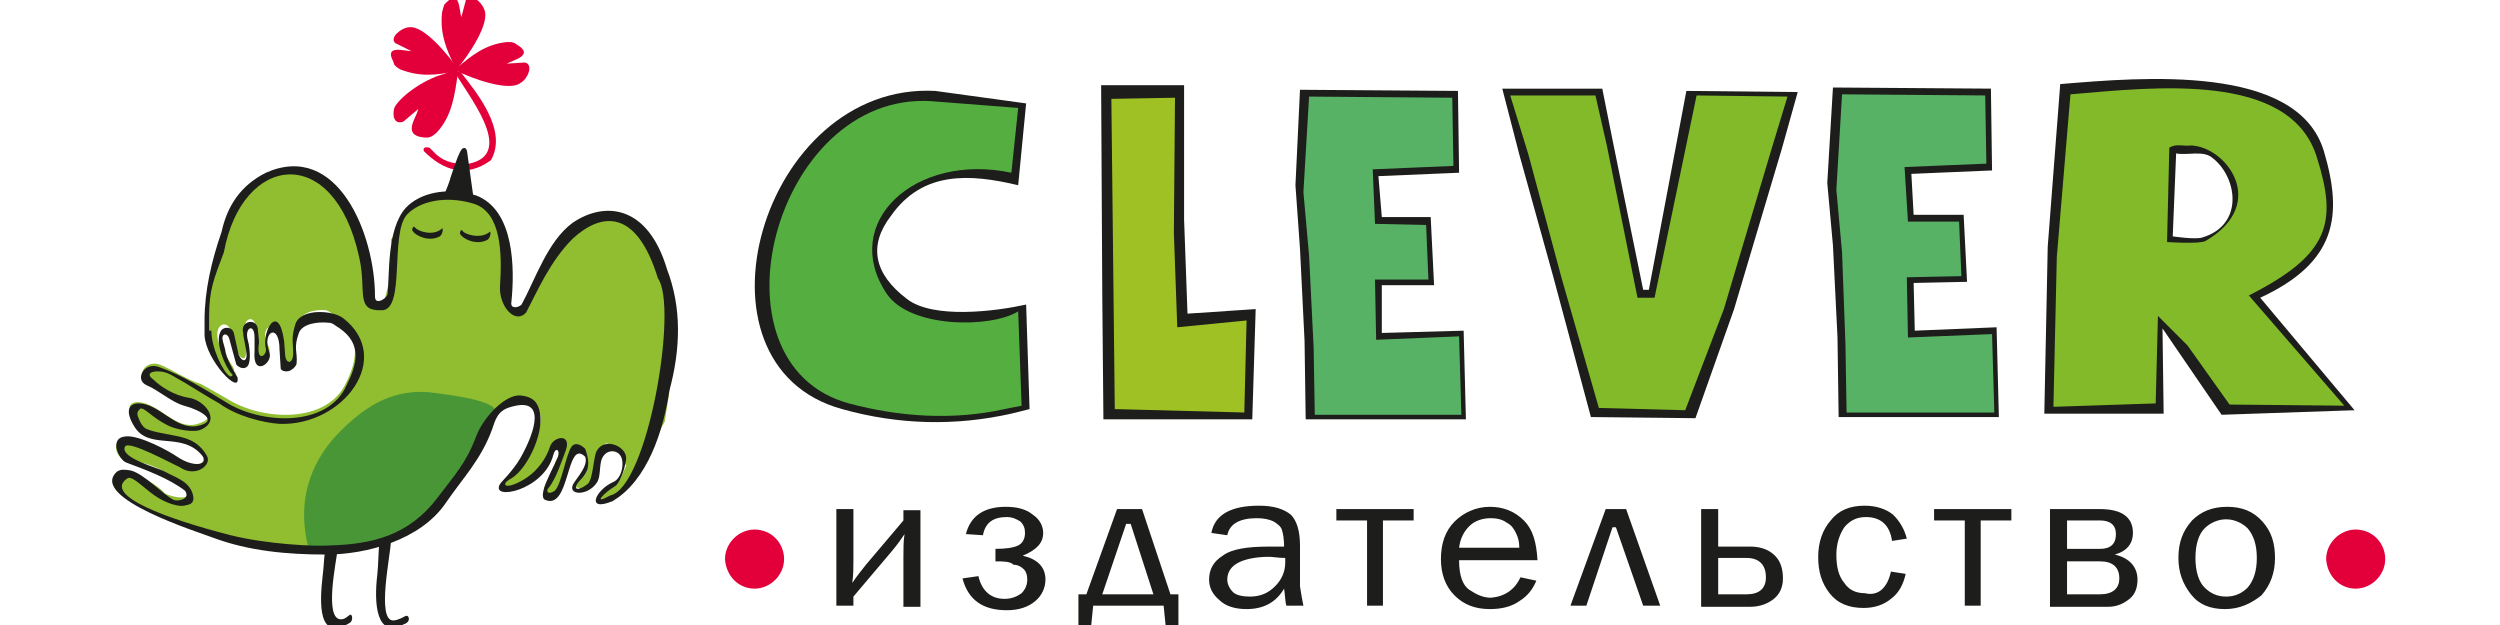
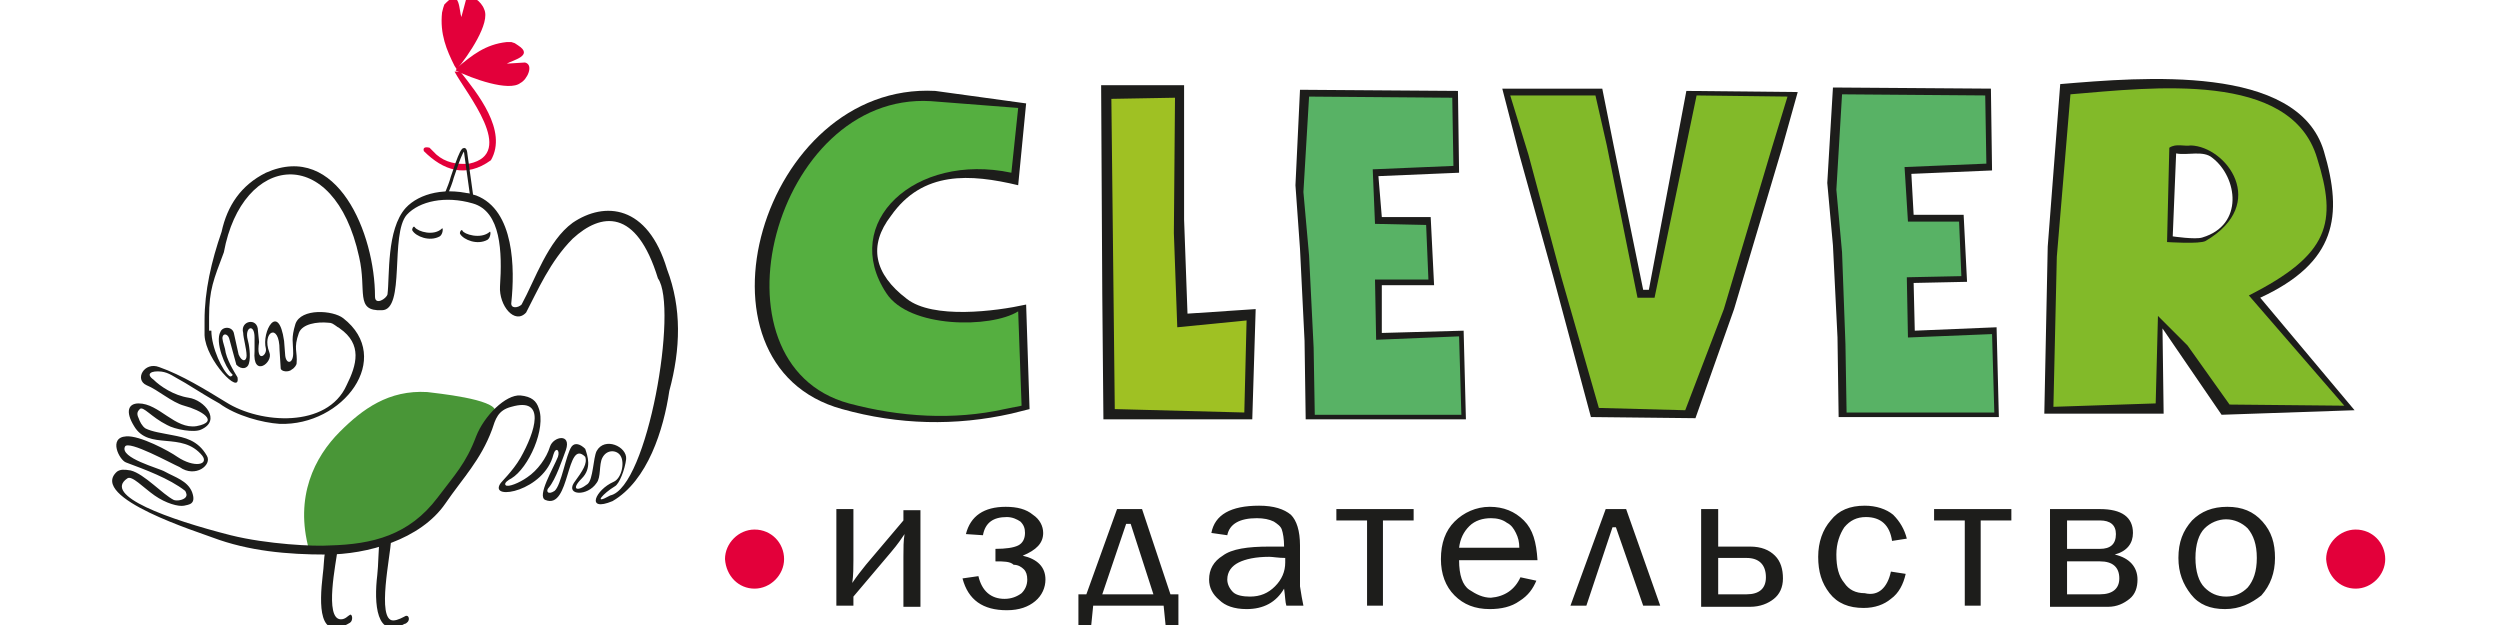
<svg xmlns="http://www.w3.org/2000/svg" width="200" height="50" viewBox="0 0 200 50" fill="none">
  <g clip-path="url(#clip0_2544_367)">
    <path d="M36.364 5.727C37.273 7.455 41.364 12.273 37.545 13.091C36.545 13.182 35.636 13 34.909 12.364L34.364 11.818C34 11.727 33.818 11.818 33.909 12.091C35.455 13.636 37.273 14.273 39.273 12.818C40.636 10.455 38.182 7.455 36.818 5.727H36.364Z" fill="#E3003A" />
-     <path d="M16.545 26.546V25.364C16.545 23 17.091 21.091 17.909 18.727L19 16.273L20.273 14.818L21.364 14.091C22.636 13.546 23.909 13.546 25.182 13.818L25.545 14.727C28.091 16 29.273 19.818 29.636 22.546L29.909 23.546L30.091 24.364L30.727 24.182L31.545 20.818L31.273 19.182L31.909 18.182L32.273 17L33.636 16.091L34.545 15.727L35.545 15.636H37.182L38.091 15.909L38.818 16.546L39.455 17.546L40.091 18.636C40.091 18.636 40.091 19.273 40.182 19.636C40.273 19.909 40.273 20.182 40.273 20.546C40.273 20.909 40.273 21.364 40.364 21.636C40.455 21.909 40.636 23.909 40.636 23.909L41.091 25.182L41.818 24.546L42.273 23.364L43.818 21L45.182 19.364L46 17.818L47.364 17.454L48.273 17.546H49.364L50.818 18.273L52.091 19.636L52.636 20.546L53.182 21.636L53.455 23.182L53.636 27.546L53.545 31.364L53.182 33.727L51.909 36L50.818 38L50.091 39L49 40.091L48.273 40.273L47.818 39.909L48.455 39.091L49.636 38.273L50.091 37.273L49.545 35.909L48.545 35.455C48.091 35.636 47.818 36.364 47.727 36.636C47.636 36.909 47.727 37.636 47.727 37.636L47.455 38.545L47 39C47 39 46.818 39.273 46.545 39.273C46.636 39.455 46.364 39.364 46.545 39.273C46.182 38.727 45.909 39.182 46 39C46.091 38.818 46 38.273 46.364 38.273C47.273 38.091 46.909 36.636 46.909 36.273C45.273 35.091 45.182 39.182 44.364 39.727C42.818 39.636 43.727 38.455 44.364 37.727C44.545 37.545 44.273 37.182 44.455 36.909C45.182 35.636 44.636 35.182 43.909 36.273C43.545 36.727 43.364 37.273 43.182 37.545C41.455 40.091 39.364 39 40.364 38.545C40.636 38.364 41.727 37.636 42.091 36.636C42.455 35.364 43.545 34.273 43.182 32.909C42.455 32.091 42.091 31.818 41.091 32C40 32.182 38.364 33.909 38 34.727C37.091 37.182 36.636 37.909 35.273 39.909C33.273 42.818 29.273 44 26.091 44C23 44 20 43.727 17 42.727C14.182 41.727 11.454 41.182 9.273 39C8.364 36.273 12.364 38.545 13.091 39.364C13.091 39.636 15.727 40.273 14.818 39.182C13.545 37.545 11.545 36.909 10.091 36.818C9.455 36.818 8.636 35.273 10.091 35.091C11.182 35 13.545 36.273 14.182 36.727C15.545 37.636 16.636 37.091 16.182 36.364C14.545 34 12 35.364 10.818 33.727C10 32.636 10.364 32.091 11.182 32.182C12.818 32.364 14.091 34.455 15.818 33.909C17.636 33.364 16.182 32.545 14.818 32.182C13.818 31.909 12.727 30.909 11.818 30.546C10.818 30.091 11.636 28.727 12.818 29.182C13.727 29.546 15.091 30.454 16.091 30.727L18.182 31.909C20.909 33.636 26.182 34 27.727 30.546C28.545 28.909 28.909 26.818 27.091 25.454C27 25.364 26.909 25.273 26.818 25.273C26.545 25.091 26.364 24.909 26.091 24.818C25.182 24.727 24.091 25 23.818 25.818C23.364 27.091 23.636 27.546 23.545 28.546C23.545 28.909 22.636 29.364 22.545 29L22.454 27.727C22.454 25.364 20.545 25.909 21.454 27.636C22 28.636 20.454 29.636 20.454 27.364V26.273C20.454 25.091 19.364 25.454 19.636 26.454C19.636 26.909 20 29.546 19.091 28.364L18.454 26.454C18.182 25.546 17.091 25.909 17.454 27.273C17.545 27.727 18.273 28.727 18.636 29.364C18.818 29.636 18.636 29.818 18.818 29.727C19.182 31.636 16.545 28.454 16.545 26.546Z" fill="#91BD30" />
    <path d="M24.727 44C23.545 39.727 25.182 36.545 27.182 34.545C29 32.727 31.091 31.182 34.182 31.364C34.818 31.455 39.636 31.909 39.636 32.909C39.636 34.364 37.545 37.182 37.273 38L35.364 40L33.636 41.818L30.364 43.455L26.545 44.091L24.727 44Z" fill="#499637" />
-     <path d="M35.727 15.454C35.909 15 36.091 14.545 36.182 14.182C36.727 12.545 37.182 11.273 37.273 12.364L37.727 15.636L35.727 15.454Z" fill="#1D1D1B" />
    <path d="M35.727 15.454C35.909 15 36.091 14.545 36.182 14.182C36.727 12.545 37.182 11.273 37.273 12.364L37.727 15.636L35.727 15.454Z" stroke="#1D1D1B" stroke-width="0.251" stroke-miterlimit="22.926" />
    <path d="M39.182 18.546C39.273 18.455 39.273 19 39 19.182C38.182 19.637 37.091 19.182 36.818 18.727C36.727 18.637 36.909 18.273 37 18.455C37.091 18.727 38.455 19.182 39.182 18.546ZM35.364 18.273C35.455 18.182 35.455 18.727 35.182 18.909C34.364 19.364 33.273 18.909 33 18.455C32.909 18.364 33.091 18 33.182 18.182C33.455 18.546 34.727 18.909 35.364 18.273Z" fill="#1D1D1B" />
    <path d="M16.909 26.454C16.909 27.818 17.818 29.727 18.364 30.091C18.455 30.182 18.727 30 18.546 29.909C18 29.364 17.182 27.364 17.636 26.545C17.818 26.091 18.636 26.091 18.727 26.727L19.091 28.364C19.364 29 19.727 28.909 19.727 28.454C19.727 27.909 19.455 27 19.455 26.636C19.182 25.636 20.636 25.364 20.636 26.454L20.727 27.364C20.455 29.091 21.364 28.454 21.273 27.909C20.909 26.545 22.273 24.091 22.727 27.273L22.818 28.454C22.909 29.182 23.455 29.091 23.455 28.273C23.455 27.364 23.273 27.091 23.636 25.909C24.091 24.636 26.636 24.818 27.455 25.454C31.546 28.636 27.455 34.091 22.364 33.909C21 33.818 18.909 33.273 17.546 32.273C16.727 31.818 16 31.364 14.818 30.636C13.818 30.091 13.546 29.818 12.909 29.727C12.091 29.636 11.636 29.909 12.273 30.364C12.818 30.909 13.909 31.636 15.091 31.818C16.364 32 17.727 33.636 16.091 34.364C15.546 34.636 14 34.364 13.364 34C12.091 33.364 11.455 32.455 11.182 32.727C11 32.909 10.909 33.091 11.091 33.455C11.182 33.727 11.364 34.091 11.636 34.273C12.182 34.545 12.909 34.636 13.818 34.818C14.727 35 15.818 35.182 16.546 36.455C17 37.182 15.636 38.273 14.364 37.364C13.727 37.091 10.273 35.182 10 35.727C9.545 36.636 12.727 37.455 13.182 37.727C14 38.182 15 38.455 15.364 39.364C15.727 40.364 15.091 40.364 14.727 40.455C14.273 40.545 13.273 40.273 12.364 39.636C11.455 39 10.546 38 10.182 38.273C8.182 39.636 13.455 41.545 18.455 42.818C21.364 43.545 25.182 43.727 26.364 43.636C29.818 43.545 32.727 42.818 35 39.818C36.364 38 37.273 37.091 38.091 34.909C38.727 33.273 40.455 31.545 41.636 31.636C42.545 31.727 42.909 32.091 43.091 32.636C43.727 34.273 42.273 37.455 40.909 38.273C40.727 38.364 40.273 38.636 40.455 38.818C40.636 39 41.545 38.636 42.182 38.182C43 37.636 43.727 36.636 44 35.727C44.273 34.909 45.727 34.636 45.273 36C45 36.727 44.455 38.364 43.909 39C43.636 39.273 43.818 39.636 44.364 39.273C44.909 38.818 45.273 36.364 45.727 35.727C46 35.364 46.455 35.545 46.818 35.909C47 36.455 47.364 37.455 46.545 38.273C45.636 39.182 46.182 39.364 47 38.727C47.455 38.364 47.455 36.636 47.727 36.091C48.364 34.909 50.182 35.727 50.091 36.727C50 37.545 49.545 38.727 49.182 38.909C48.273 39.455 47.364 40.455 48.818 39.636C51.818 39 54.273 24.545 52.636 22.273C50.909 16.636 48.091 17 45.818 19.091C44 20.909 43 23.273 42.091 25C41.182 26 39.909 24.454 40 22.909C40.182 20.182 40.091 16.909 37.818 16.273C35.636 15.636 33.545 16.091 32.545 17.182C31.182 18.727 32.455 24.818 30.546 24.818C28.364 24.909 29.364 23.273 28.727 20.545C26.727 11.364 19.364 12.273 17.909 20.182C17.091 22.364 16.727 23.182 16.727 25.364V26.454H16.909ZM16.364 26.818V25.636C16.364 23.273 16.909 20.909 17.727 18.545C18.182 16.454 19.273 14.818 21.273 13.818C27 11.273 30 18.727 30 23.727C30 24.454 30.909 23.909 31 23.545C31.182 22.091 30.909 18.364 32.455 16.636C33.545 15.454 35.727 14.909 38.091 15.636C41.182 16.818 41.182 21.545 40.909 24.182C40.818 24.727 41.455 24.636 41.727 24.364C42.818 22.364 43.818 19.273 45.818 17.818C48.364 16.091 51.818 16.364 53.364 21.545C54.545 24.636 54.455 27.909 53.545 31.273C53.091 34.364 51.818 38.455 49 40.091C46.818 41 47.636 39.182 49.091 38.545C49.727 38.273 50 37 49.636 36.455C49.364 36 48.545 35.909 48.182 36.636C47.909 37.182 48.091 38.182 47.727 38.636C47 39.727 45.273 39.636 45.909 38.636C46.636 37.636 47 37.091 46.818 36.545C45.273 35 45.636 40.818 43.636 40C42.909 39.727 44.273 37.455 44.636 36.545C44.818 36 44.455 35.727 44.273 36.364C43.545 39.273 39.182 40.091 40 38.727C40.091 38.545 41 37.727 41.636 36.636C42.818 34.545 43.727 31.727 40.909 32.545C39.818 32.818 39.636 33.545 39.364 34.364C38.455 36.818 37 38.273 35.636 40.273C33.636 43.182 29.364 44.364 26.091 44.364C23 44.364 19.909 44.091 17 43C16.091 42.636 7 39.818 9.364 37.727C9.636 37.545 9.909 37.545 10.455 37.636C11.546 37.909 13 39.545 13.909 40C14.182 40.091 14.636 40 14.818 39.818C15 39.636 14.909 39.455 14.818 39.273C13.546 38.273 11.546 37.545 10.091 37C9.545 36.818 8.636 35 10.091 34.909C11.182 34.818 13.546 36.091 14.182 36.545C15.546 37.455 16.727 37.182 16.182 36.455C14.546 34.455 11.909 36.091 10.727 34.091C10 32.909 10.273 32.273 11.091 32.273C12.727 32.273 14 34.364 15.727 34.091C17.636 33.727 16.091 32.818 14.727 32.455C13.727 32.182 12.636 31.182 11.727 30.818C10.727 30.364 11.546 28.909 12.727 29.364C14.546 30 16.455 31.182 18.091 32.182C20.818 33.909 26.182 34.273 27.727 30.818C28.546 29.182 29 27.545 27.182 26.273C27.091 26.182 27 26.182 26.909 26.091C26.636 25.909 26.546 25.818 26.273 25.818C25.364 25.727 24.182 25.909 23.909 26.636C23.455 27.909 23.818 28.091 23.727 29.091C23.727 29.182 23.546 29.454 23.364 29.545C23.091 29.818 22.455 29.727 22.455 29.454L22.364 28C22.364 25.727 20.909 26.545 21.546 28.182C21.909 29 20.182 30.273 20.364 28.091V27C20.364 25.818 19.546 26.182 19.818 27.182C19.909 27.454 20.091 28.545 19.909 29.091C19.818 29.454 19.364 29.636 18.909 29.182L18.364 27.182C18.273 26.727 17.909 26.636 17.818 26.909C17.727 27.091 17.909 27.545 18 27.909C18.091 28.727 18.727 29.727 19 30.182C19.273 31.727 16.455 28.818 16.364 26.818Z" fill="#1D1D1B" />
    <path d="M26 44.182C25.909 44.636 25.909 45.364 25.818 46C25.545 48.364 25.454 51.364 28 49.818C28.273 49.636 28.182 49.091 28 49.182C27.818 49.273 27.636 49.545 27.273 49.545C25.909 49.545 26.909 44.909 27 44L26 44.182ZM30.364 43.364C30.273 43.818 30.273 45.273 30.182 46C29.909 48.273 30.091 51.182 32.364 49.909C32.455 49.909 32.545 49.818 32.545 49.818C32.818 49.636 32.727 49.182 32.455 49.273C32.273 49.364 31.818 49.636 31.454 49.636C30.091 49.636 31.273 44.273 31.273 43.273L30.364 43.364Z" fill="#1D1D1B" />
-     <path d="M36.636 5.818C36.364 7.636 36.182 9.273 34.909 10.636L34.545 10.909L34.273 11H33.909C32.091 10.818 33.364 9.364 33.455 8.727L32.273 9.727C31.545 10 31.364 9.273 31.545 8.636C31.909 7.818 33.818 6.364 35.545 5.909L36.636 5.455V5.818Z" fill="#E3003A" />
    <path d="M36.636 5.364C37.727 4.455 38.818 3.545 40.545 3.364H40.909L41.182 3.455L41.455 3.636C42.727 4.455 41 4.818 40.545 5.091L42 5C42.727 5.182 42.182 6.364 41.636 6.636C40.727 7.364 37.727 6.273 36.455 5.636L36.636 5.364Z" fill="#E3003A" />
    <path d="M36.364 5.273C35.727 4 35.182 2.727 35.364 1L35.455 0.636L35.545 0.364L35.727 0.182C36.818 -0.909 36.727 0.909 36.909 1.364L37.273 5.87229e-05C37.636 -0.636 38.545 0.182 38.727 0.727C39.273 1.818 37.455 4.455 36.545 5.546L36.364 5.273Z" fill="#E3003A" />
-     <path d="M36.364 5.727C34.909 6 33.636 6.182 32 5.545L31.727 5.364L31.546 5.182L31.455 4.909C30.727 3.545 32.364 4.091 32.909 4.091L31.636 3.455C31.091 3 32.182 2.182 32.727 2.182C33.909 2 35.909 4.455 36.727 5.636L36.364 5.727Z" fill="#E3003A" />
    <path d="M81.454 14.818L82.091 8.273L74.818 7.273C60.909 6.545 54.455 29.182 67.364 32.727C71.909 34 76.454 34.091 80.909 33.091L82.364 32.727L82.091 24.364C79.636 24.909 74.636 25.546 72.545 23.909C69.909 21.909 69.454 19.636 71.273 17.273C73.818 13.636 77.636 13.909 81.454 14.818Z" fill="#1D1D1B" />
    <path d="M80.909 13.818L81.454 8.636L74.454 8.091C61.909 7.364 56.273 29.091 67.909 32.273C72 33.364 76.273 33.636 80.364 32.727L81.727 32.455L81.454 24.909C79.273 26.273 72.727 26.273 70.909 23.455C67.182 17.818 73.182 12.182 80.909 13.818Z" fill="#55AF40" />
    <path d="M88.091 6.818H94.727V17.546L95 25.091L100.454 24.727L100.182 33.545H88.273L88.182 23.546L88.091 6.818Z" fill="#1D1D1B" />
    <path d="M88.909 7.909L94 7.818L93.909 18.636L94.182 26.182L99.727 25.636L99.545 33L89.182 32.727L89.091 24.364L88.909 7.909Z" fill="#9FC123" />
    <path d="M104 7.182L116.636 7.273L116.727 13.818L110.273 14.091L110.545 17.364H114.455L114.727 22.818H110.545V26.636L117.091 26.454L117.273 33.545H104.455L104.364 27.273L104 19.909L103.636 14.818L104 7.182ZM146.636 7L159.273 7.091L159.364 13.636L152.909 13.909L153.091 17.182H157.091L157.364 22.546L153.091 22.636L153.182 26.454L159.727 26.182L159.909 33.364H147.091L147 27L146.636 19.636L146.182 14.636L146.636 7Z" fill="#1D1D1B" />
    <path d="M104.727 7.727L116.182 7.818L116.273 13.273L109.818 13.546L110 17.909L114.091 18L114.273 22.364H110L110.091 27.182L116.727 26.909L116.909 33.182H105.182L105.091 27.818L104.727 20.455L104.273 15.364L104.727 7.727ZM147.364 7.546L158.818 7.636L158.909 13.091L152.364 13.364L152.636 17.727H156.727L156.909 22.091L152.545 22.182L152.636 27L159.364 26.727L159.545 33H147.727L147.636 27.546L147.364 20.182L146.909 15.182L147.364 7.546Z" fill="#58B265" />
    <path d="M120.182 7.091H128.182L129.091 11.636L131.454 23.182H131.909L134.909 7.273L143.818 7.364L142.545 11.909L138.727 24.727L135.636 33.455L127.273 33.364L124.273 22.182L121.545 12.364L120.182 7.091Z" fill="#1D1D1B" />
    <path d="M120.818 7.636H127.636L128.545 11.636L131 23.818H132.364L135.727 7.636L143 7.727L141.727 11.909L137.909 24.727L134.818 32.818L127.909 32.636L124.909 22.182L122.273 12.364L120.818 7.636Z" fill="#82BA29" />
    <path d="M174.091 12.273L173.818 18.909C173.818 18.909 175.636 19.182 176.182 19C179.545 18 179 14.182 177 12.636C176.273 12 175 12.454 174.091 12.273ZM164.818 6.727C171.364 6.182 183.818 5.091 185.909 12.091C187.455 17.273 186.909 21 180.818 23.818L188.364 32.818L177.727 33.182L173 26.273L173.091 33.091H163.545L163.818 19.727L164.818 6.727Z" fill="#1D1D1B" />
    <path d="M173.545 11.818L173.364 19.364C173.364 19.364 176 19.545 176.455 19.273C181.545 16.273 178.091 11.727 175.273 11.636C174.727 11.727 174.091 11.454 173.545 11.818ZM165.636 7.545C172.182 7 183.273 5.636 185.364 12.636C187 17.818 186.364 20.364 179.909 23.636L187.545 32.455L178.364 32.364L175 27.636L172.636 25.273L172.455 32.273L164.273 32.545L164.545 20.545L165.636 7.545Z" fill="#82BA29" />
    <path d="M68.273 47.727V48.455H66.909V40.727H68.273V44.818C68.273 45.364 68.273 46 68.182 46.636C68.545 46.091 68.909 45.636 69.273 45.182L72.273 41.636V40.818H73.636V48.545H72.273V44.545C72.273 43.818 72.273 43.273 72.364 42.727C72.182 43 71.818 43.545 71.273 44.182L68.273 47.727ZM79.636 44.909V43.909C80.454 43.909 81.091 43.818 81.454 43.636C81.818 43.455 82 43.091 82 42.636C82 42.273 81.909 42 81.636 41.727C81.364 41.545 81 41.364 80.545 41.364C79.454 41.364 78.818 41.818 78.636 42.818L77.273 42.727C77.636 41.273 78.727 40.545 80.454 40.545C81.364 40.545 82.091 40.727 82.636 41.182C83.182 41.545 83.454 42.091 83.454 42.636C83.454 43.455 82.909 44 81.818 44.455C83 44.727 83.636 45.364 83.636 46.364C83.636 47 83.364 47.636 82.818 48.091C82.273 48.545 81.545 48.818 80.545 48.818C78.636 48.818 77.454 48 77 46.273L78.273 46.091C78.545 47.273 79.273 47.909 80.364 47.909C80.909 47.909 81.364 47.727 81.727 47.455C82 47.182 82.182 46.818 82.182 46.364C82.182 46 82.091 45.727 81.909 45.545C81.727 45.364 81.454 45.182 81.091 45.182C80.818 44.909 80.273 44.909 79.636 44.909ZM90.091 41.909H90.454L92.273 47.545H88.182L90.091 41.909ZM89.364 40.727L86.909 47.545H86.273V50.273H87.273L87.454 48.455H93.091L93.273 50.273H94.273V47.545H93.636L91.364 40.727H89.364ZM102.818 44.636C102.273 44.636 101.818 44.545 101.545 44.545C100.455 44.545 99.636 44.727 99.091 45C98.545 45.273 98.182 45.727 98.182 46.364C98.182 46.727 98.364 47.091 98.636 47.364C98.909 47.636 99.454 47.727 100 47.727C100.818 47.727 101.455 47.455 102 46.909C102.545 46.364 102.818 45.727 102.818 45V44.636ZM104.273 48.455H102.909C102.818 48.182 102.818 47.727 102.727 47.091C102.091 48.182 101.091 48.727 99.727 48.727C98.727 48.727 98 48.455 97.545 48C97 47.545 96.727 47 96.727 46.364C96.727 45.545 97.091 44.909 97.818 44.455C98.545 43.909 99.818 43.727 101.545 43.727H102.727C102.727 43.091 102.636 42.636 102.545 42.364C102.455 42.091 102.182 41.909 101.909 41.727C101.545 41.545 101.091 41.455 100.545 41.455C99.182 41.455 98.364 41.909 98.182 42.818L96.909 42.636C97.182 41.182 98.454 40.455 100.727 40.455C101.909 40.455 102.727 40.727 103.273 41.182C103.727 41.636 104 42.455 104 43.636V46.909C104.091 47.545 104.182 48 104.273 48.455ZM109.364 48.455V41.636H106.909V40.727H113.091V41.636H110.636V48.455H109.364ZM121.545 43.818C121.545 43.364 121.455 43 121.273 42.636C121.091 42.273 120.909 42 120.545 41.818C120.182 41.545 119.727 41.455 119.273 41.455C118.636 41.455 118 41.636 117.545 42.091C117.091 42.545 116.818 43.091 116.727 43.818H121.545ZM121.636 46.182L122.909 46.455C122.636 47.091 122.273 47.636 121.545 48.091C120.909 48.545 120.091 48.727 119.182 48.727C118 48.727 117.091 48.364 116.364 47.636C115.636 46.909 115.273 45.909 115.273 44.727C115.273 43.455 115.636 42.455 116.364 41.727C117.091 41 118.091 40.545 119.182 40.545C120.273 40.545 121.182 40.909 121.909 41.636C122.636 42.364 122.909 43.364 123 44.818H116.727C116.727 46 117 46.818 117.545 47.182C118.091 47.545 118.636 47.818 119.273 47.818C120.364 47.727 121.182 47.182 121.636 46.182ZM125.636 48.455L128.455 40.727H130.091L132.818 48.455H131.455L129.273 42.182H129L126.909 48.455H125.636ZM137.455 47.545H139.727C140.727 47.545 141.273 47.091 141.273 46.182C141.273 45.182 140.727 44.636 139.727 44.636H137.455V47.545ZM136.091 48.455V40.727H137.455V43.727H140C140.909 43.727 141.545 44 142 44.455C142.455 44.909 142.636 45.545 142.636 46.273C142.636 47 142.364 47.545 141.909 47.909C141.455 48.273 140.818 48.545 140 48.545H136.091V48.455ZM151.273 45.727L152.455 45.909C152.273 46.727 151.909 47.455 151.273 47.909C150.727 48.364 150 48.636 149.091 48.636C147.909 48.636 147 48.273 146.364 47.455C145.727 46.636 145.455 45.727 145.455 44.545C145.455 43.364 145.818 42.364 146.455 41.636C147.091 40.818 148 40.455 149.182 40.455C150.091 40.455 150.909 40.727 151.455 41.182C152 41.727 152.364 42.364 152.545 43.091L151.364 43.273C151.182 42 150.455 41.364 149.273 41.364C148.545 41.364 148 41.636 147.545 42.182C147.182 42.727 146.909 43.455 146.909 44.364C146.909 45.364 147.091 46.091 147.545 46.636C147.909 47.182 148.455 47.455 149.182 47.455C150.273 47.727 151 47 151.273 45.727ZM157.182 48.455V41.636H154.727V40.727H160.909V41.636H158.455V48.455H157.182ZM165.364 47.545H168C169 47.545 169.545 47.091 169.545 46.273C169.545 45.364 169 44.909 168 44.909H165.364V47.545ZM165.364 43.909H168C168.818 43.909 169.273 43.545 169.273 42.727C169.273 42 168.818 41.636 168 41.636H165.364V43.909ZM164 48.455V40.727H168C169.727 40.727 170.636 41.364 170.636 42.636C170.636 43.455 170.182 44.091 169.182 44.364C170.364 44.636 171 45.364 171 46.364C171 47 170.818 47.545 170.364 47.909C169.909 48.273 169.364 48.545 168.636 48.545H164V48.455ZM178.091 47.727C178.818 47.727 179.364 47.455 179.818 47C180.273 46.455 180.545 45.727 180.545 44.636C180.545 43.545 180.273 42.818 179.818 42.273C179.364 41.818 178.727 41.545 178.091 41.545C177.455 41.545 176.818 41.818 176.364 42.273C175.909 42.727 175.636 43.545 175.636 44.636C175.636 45.727 175.909 46.545 176.364 47C176.818 47.455 177.364 47.727 178.091 47.727ZM178 48.727C176.818 48.727 175.909 48.364 175.273 47.545C174.636 46.727 174.273 45.818 174.273 44.636C174.273 43.364 174.636 42.455 175.364 41.636C176.091 40.909 177 40.545 178.182 40.545C179.364 40.545 180.273 40.909 181 41.727C181.727 42.545 182 43.455 182 44.636C182 45.818 181.636 46.818 180.909 47.636C180.091 48.273 179.182 48.727 178 48.727Z" fill="#1D1D1B" />
    <path d="M60.364 47.091C61.636 47.091 62.727 46 62.727 44.727C62.727 43.455 61.727 42.364 60.364 42.364C59.091 42.364 58 43.455 58 44.727C58.091 46.091 59.091 47.091 60.364 47.091ZM188.455 47.091C189.727 47.091 190.818 46 190.818 44.727C190.818 43.455 189.818 42.364 188.455 42.364C187.182 42.364 186.091 43.455 186.091 44.727C186.182 46.091 187.182 47.091 188.455 47.091Z" fill="#E3003A" />
  </g>
  <defs>
    <clipPath id="clip0_2544_367">
      <rect width="181.818" height="50" fill="white" transform="translate(9)" />
    </clipPath>
  </defs>
</svg>